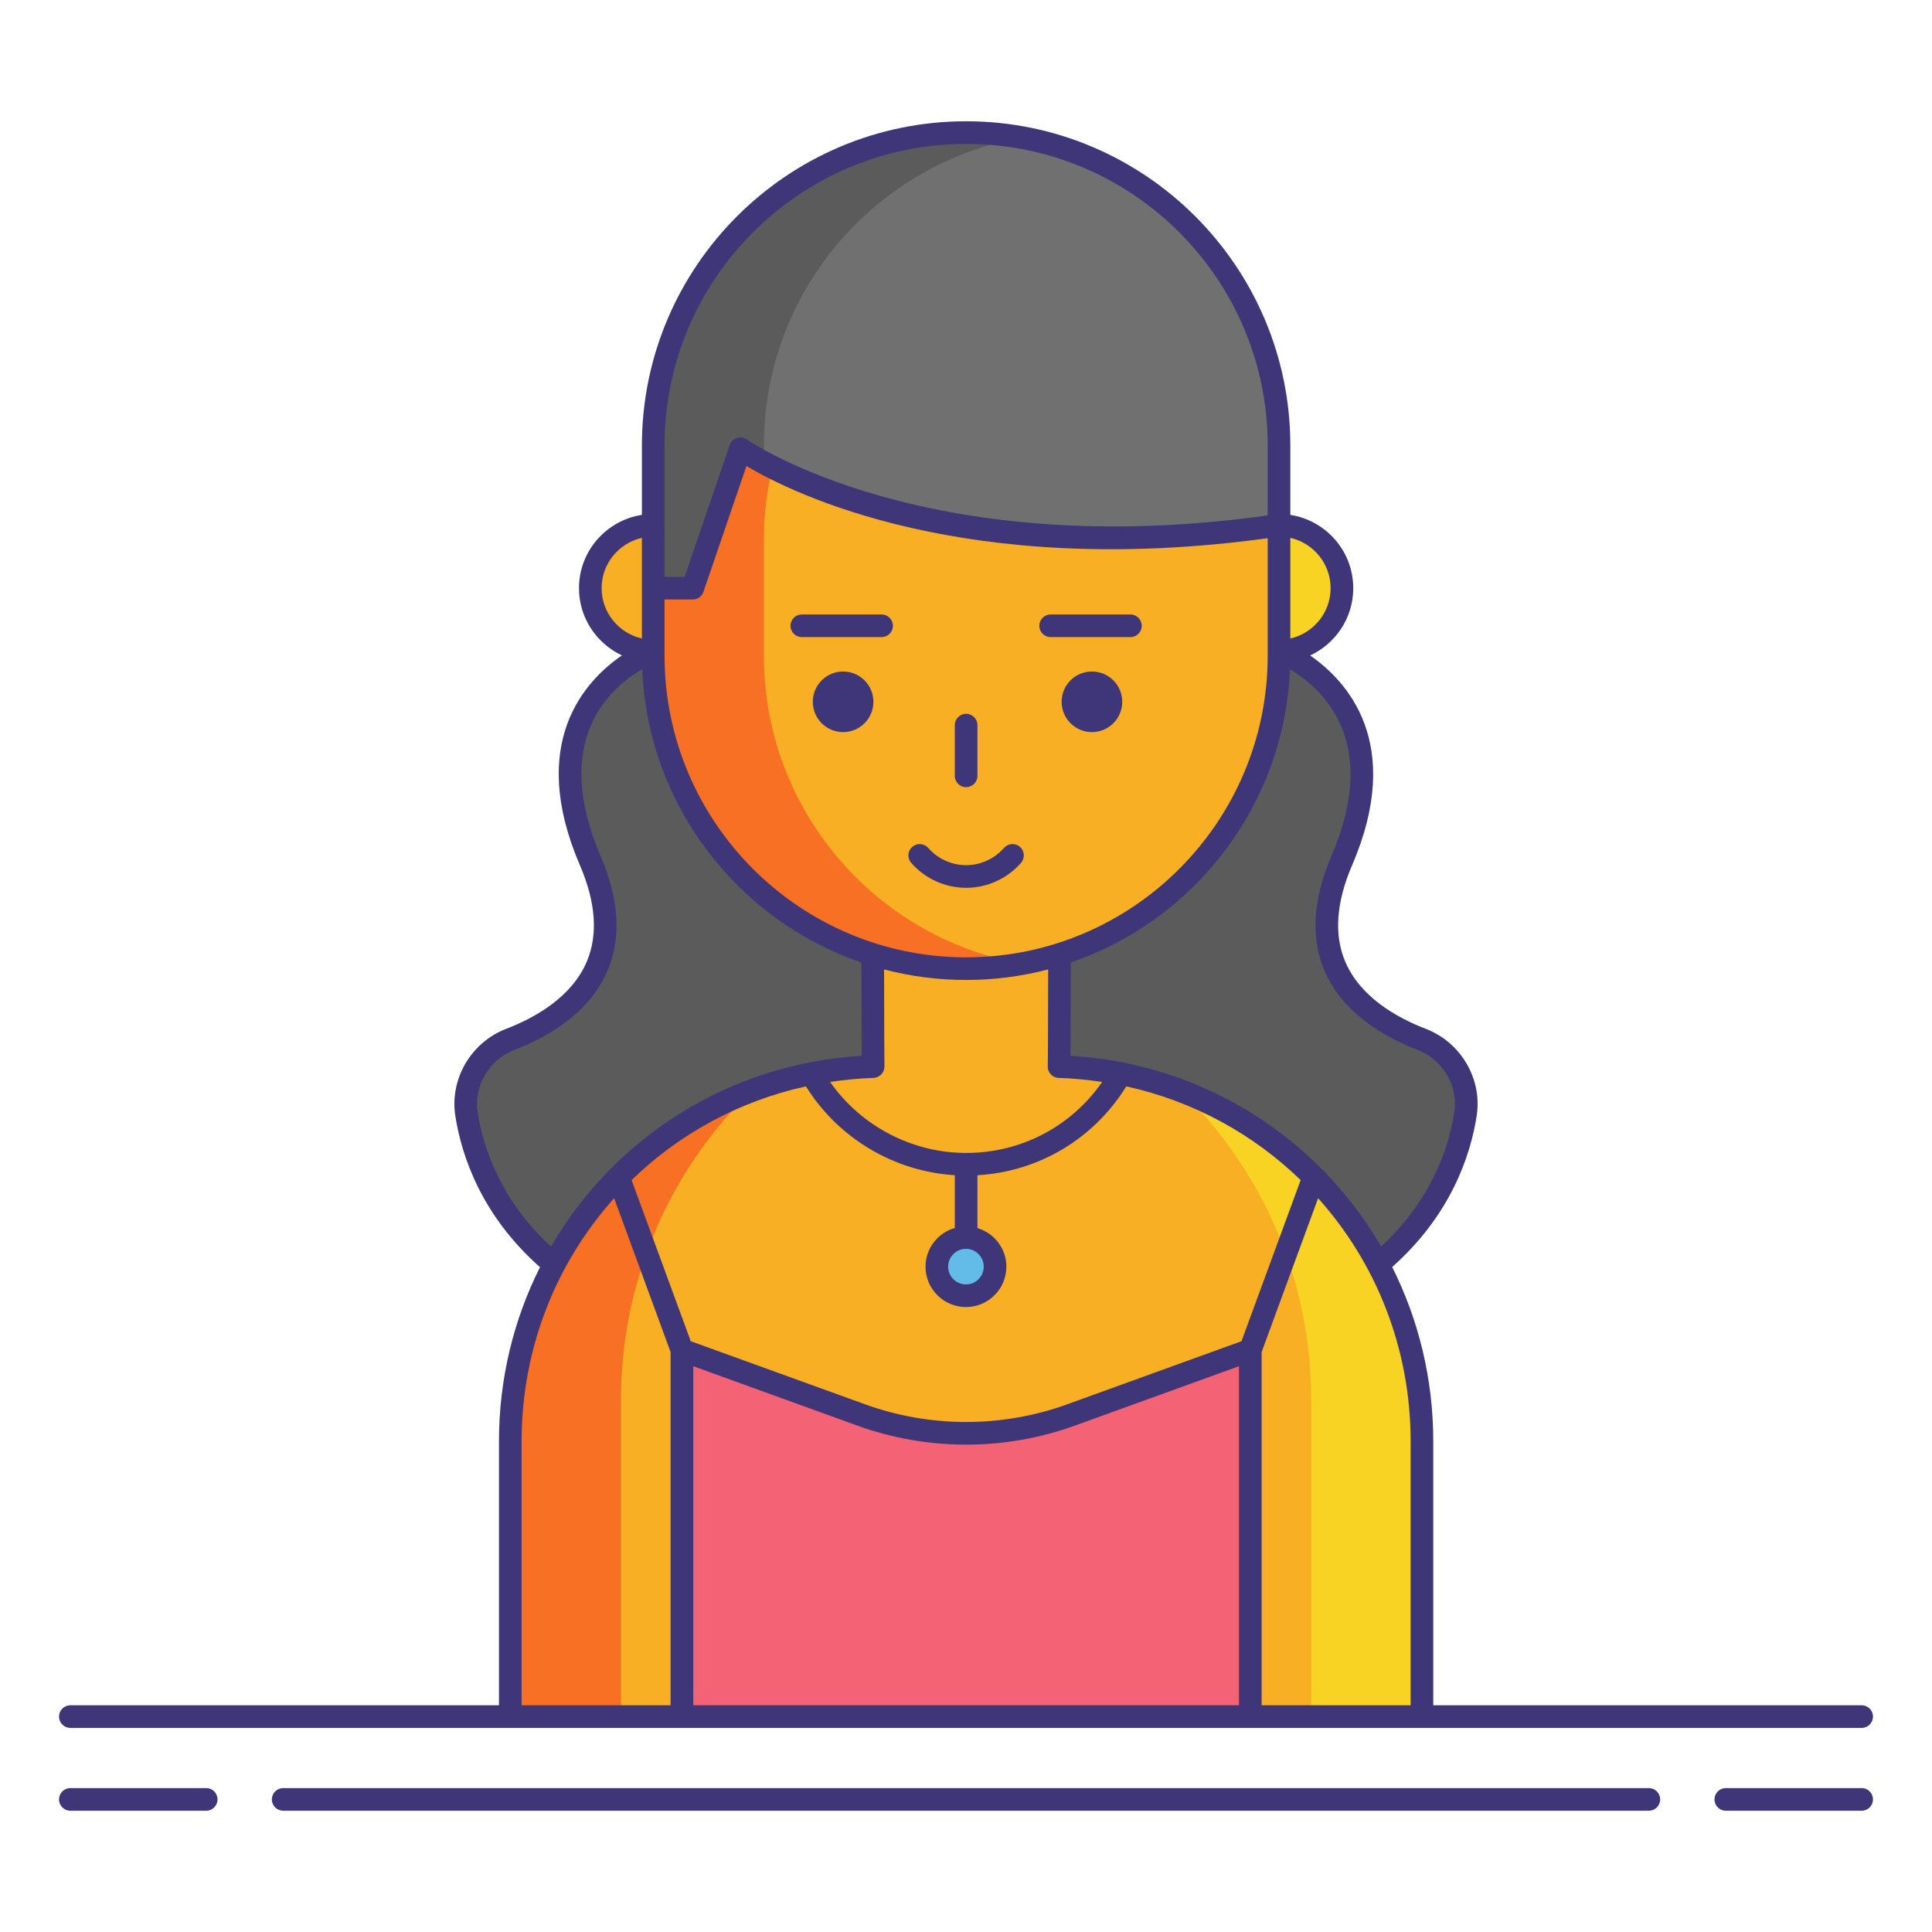
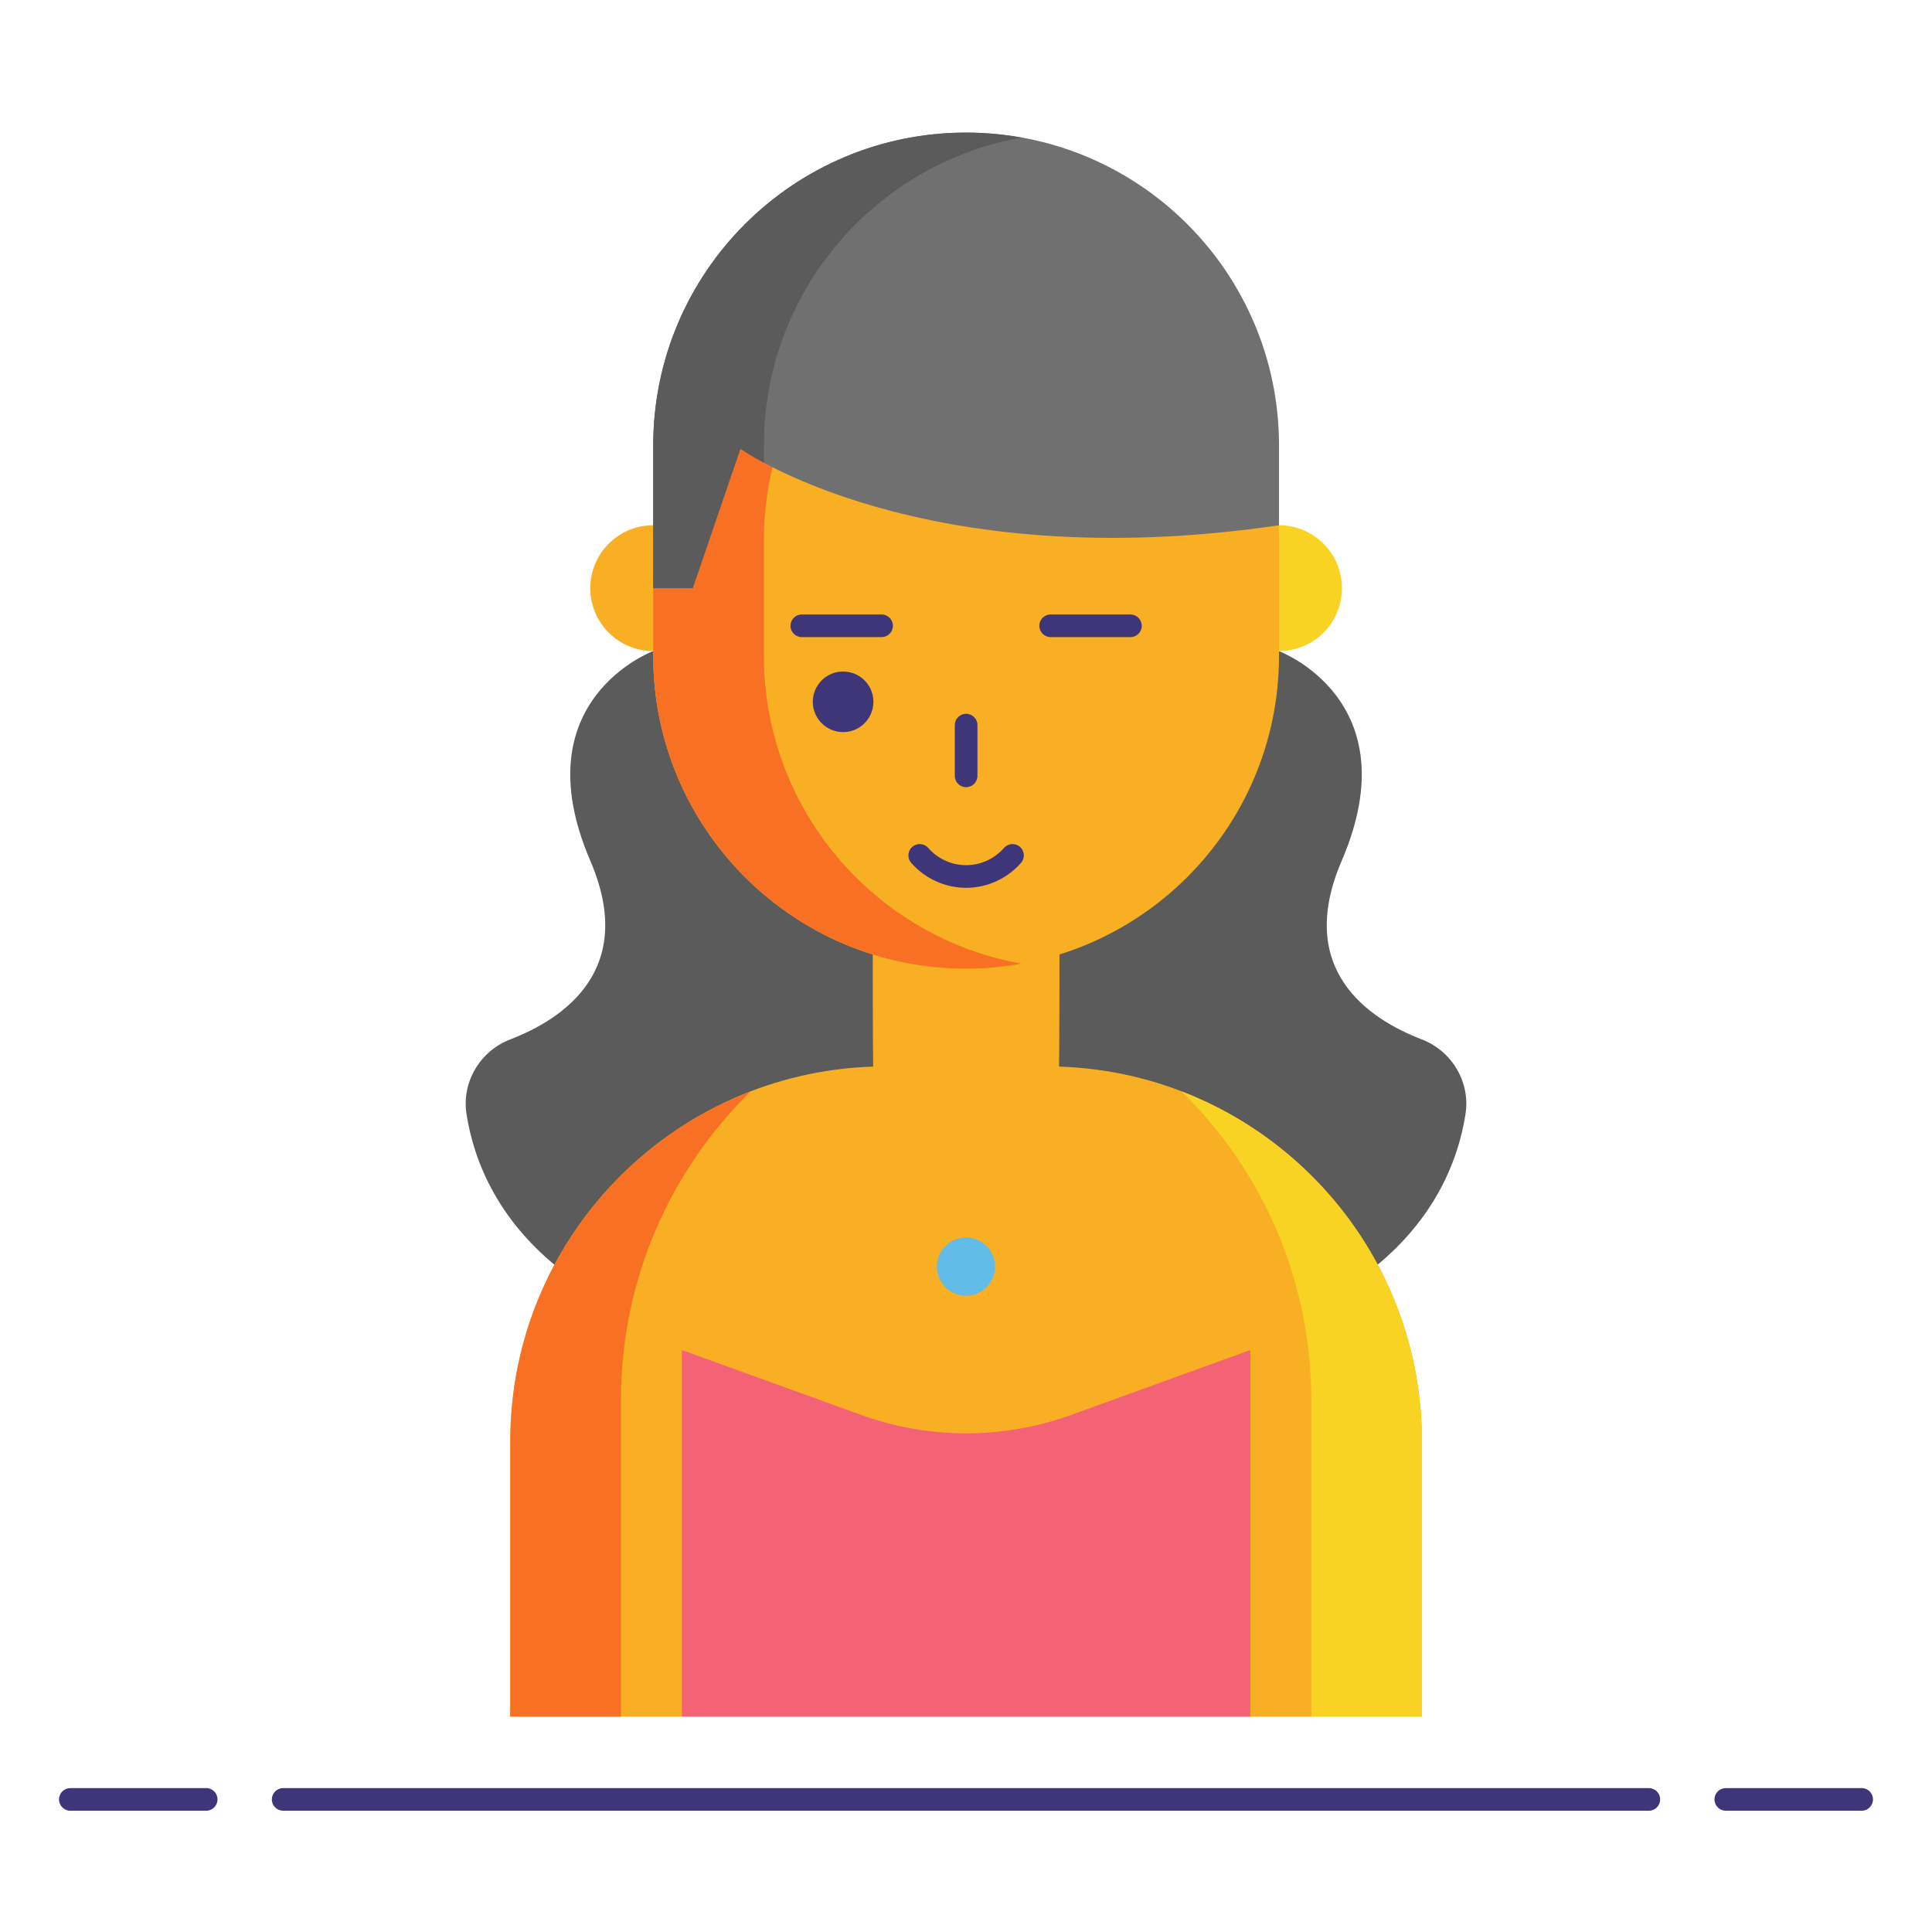
<svg xmlns="http://www.w3.org/2000/svg" id="Layer_1" height="512" viewBox="0 0 256 256" width="512">
  <g>
    <path d="m188.38 137.721c-6.963-2.677-16.83-9.176-10.597-23.665 9.171-21.32-8.337-27.783-8.337-27.783h-41.43-.031-41.43s-17.508 6.463-8.337 27.783c6.232 14.489-3.634 20.987-10.597 23.665-4.016 1.544-6.471 5.661-5.805 9.913 1.925 12.302 12.868 34.045 66.169 34.054h.016.015c53.301-.009 64.244-21.752 66.169-34.054.665-4.252-1.789-8.368-5.805-9.913z" fill="#5b5b5b" />
    <path d="m140.331 141.328c.042-.413.063-17.509.063-17.509 0-6.837-5.542-12.379-12.379-12.379s-12.379 5.542-12.379 12.379c0 0 .022 17.096.063 17.509-26.7.86-48.085 22.76-48.085 49.669v36.461h120.801v-36.461c.001-26.909-21.384-48.809-48.084-49.669z" fill="#f8af23" />
    <g>
      <path d="m99.466 144.615c-18.628 7.173-31.851 25.226-31.851 46.383v36.461h14.667v-41.986c0-16.013 6.586-30.474 17.184-40.858z" fill="#f87023" />
    </g>
    <g>
      <path d="m156.565 144.615c18.628 7.173 31.851 25.226 31.851 46.383v36.461h-14.667v-41.986c0-16.013-6.586-30.474-17.184-40.858z" fill="#f8d323" />
    </g>
    <g>
      <circle cx="86.555" cy="77.936" fill="#f8af23" r="8.337" />
      <circle cx="169.476" cy="77.936" fill="#f8d323" r="8.337" />
    </g>
    <path d="m128.015 128.351c-22.898 0-41.461-18.563-41.461-41.461v-15.287c0-22.898 18.563-41.461 41.461-41.461 22.898 0 41.461 18.563 41.461 41.461v15.287c0 22.898-18.562 41.461-41.461 41.461z" fill="#f8af23" />
    <g>
      <path d="m128.015 30.143c2.504 0 4.952.234 7.333.66-19.398 3.464-34.127 20.407-34.127 40.801v15.286c0 20.394 14.729 37.337 34.127 40.801-2.382.425-4.829.66-7.333.66-22.898 0-41.461-18.562-41.461-41.461v-15.287c.001-22.898 18.563-41.46 41.461-41.46z" fill="#f87023" />
    </g>
    <g fill="#3f3679">
      <circle cx="111.716" cy="92.993" r="4.015" />
-       <circle cx="144.687" cy="92.993" r="4.015" />
    </g>
    <path d="m86.555 77.936h5.235l6.316-18.472s24.004 17.113 71.37 10.135v-10.57c0-22.898-18.563-41.461-41.461-41.461-22.898 0-41.461 18.563-41.461 41.461v18.907z" fill="#707070" />
    <path d="m135.349 18.229c-2.382-.425-4.829-.66-7.333-.66-22.898 0-41.461 18.563-41.461 41.461v18.907h5.235l6.316-18.472s1.051.744 3.116 1.851v-2.285c-.001-20.396 14.729-37.338 34.127-40.802z" fill="#5b5b5b" />
    <path d="m114.101 187.485-23.741-8.594v48.567h37.656 37.656v-48.567l-23.741 8.594c-8.992 3.255-18.839 3.255-27.83 0z" fill="#f46275" />
    <circle cx="127.992" cy="167.836" fill="#63bce7" r="3.857" />
    <g fill="#3f3679">
      <path d="m27.323 236.931h-18.003c-.829 0-1.5.671-1.5 1.5s.671 1.5 1.5 1.5h18.003c.829 0 1.5-.671 1.5-1.5s-.671-1.5-1.5-1.5z" />
      <path d="m246.68 236.931h-18.003c-.829 0-1.5.671-1.5 1.5s.671 1.5 1.5 1.5h18.003c.829 0 1.5-.671 1.5-1.5s-.671-1.5-1.5-1.5z" />
      <path d="m218.479 236.931h-180.958c-.829 0-1.5.671-1.5 1.5s.671 1.5 1.5 1.5h180.959c.829 0 1.5-.671 1.5-1.5s-.672-1.5-1.501-1.5z" />
-       <path d="m9.32 228.958h237.36c.829 0 1.5-.671 1.5-1.5s-.671-1.5-1.5-1.5h-56.765v-34.961c0-8.328-1.962-16.174-5.444-23.109 7.711-6.852 10.354-14.644 11.196-20.022.765-4.892-2.073-9.747-6.75-11.544-3.765-1.448-8.675-4.172-10.678-8.928-1.498-3.554-1.188-7.842.921-12.744 6.965-16.191-.705-24.442-5.56-27.795 3.367-1.564 5.713-4.968 5.713-8.919 0-4.913-3.624-8.984-8.337-9.711v-9.196c0-23.688-19.272-42.96-42.96-42.96-23.689 0-42.961 19.272-42.961 42.96v9.196c-4.713.726-8.337 4.798-8.337 9.711 0 3.942 2.336 7.34 5.691 8.908-4.945 3.39-12.536 11.608-5.569 27.805 2.108 4.902 2.418 9.189.921 12.744-2.003 4.756-6.913 7.48-10.679 8.928-4.676 1.798-7.514 6.653-6.749 11.544.841 5.375 3.482 13.183 11.216 20.044-3.476 6.93-5.434 14.768-5.434 23.087v34.961h-56.795c-.829 0-1.5.671-1.5 1.5s.671 1.501 1.5 1.501zm78.735-149.522h3.735c.642 0 1.212-.408 1.419-1.015l5.699-16.668c6.175 3.672 29.136 15.028 69.063 9.564.001.096.005.191.005.287v15.286c0 22.035-17.926 39.961-39.96 39.961-22.035 0-39.961-17.926-39.961-39.961zm28.745 62.897c.272-.295.415-.701.396-1.102-.019-.4-.038-5.247-.052-12.777 3.474.909 7.117 1.397 10.872 1.397s7.398-.488 10.872-1.397c-.021 10.925-.044 12.581-.048 12.723-.042.414.089.827.363 1.14.273.313.665.498 1.081.511 1.956.063 3.876.253 5.763.537-4.115 5.917-10.749 9.407-18.03 9.407-7.171 0-13.938-3.57-18.024-9.408 1.885-.283 3.803-.473 5.757-.536.399-.013.778-.2 1.05-.495zm11.192 23.146c1.3 0 2.357 1.057 2.357 2.357s-1.057 2.357-2.357 2.357-2.357-1.057-2.357-2.357 1.057-2.357 2.357-2.357zm-21.198-21.528c4.271 6.873 11.688 11.28 19.722 11.771v6.99c-2.233.646-3.88 2.686-3.88 5.124 0 2.954 2.403 5.357 5.357 5.357s5.357-2.403 5.357-5.357c0-2.421-1.625-4.448-3.833-5.109v-7.003c8.126-.475 15.395-4.795 19.724-11.773 8.907 1.956 16.839 6.336 23.103 12.416l-7.839 21.351-23.084 8.356c-8.644 3.13-18.165 3.13-26.808 0l-23.084-8.356-7.839-21.351c6.264-6.081 14.196-10.46 23.104-12.416zm-14.934 37.079 21.73 7.866c9.303 3.367 19.548 3.367 28.851 0l21.73-7.866v44.928h-72.311zm95.056 44.928h-19.744v-46.8l7.485-20.388c7.641 8.526 12.259 19.81 12.259 32.227zm-10.512-112.494c-2.443 5.68-2.756 10.759-.93 15.094 2.414 5.729 8.057 8.906 12.366 10.563 3.366 1.294 5.41 4.777 4.862 8.281-.746 4.766-3.055 11.622-9.695 17.766-8.33-14.343-23.441-24.208-41.159-25.271.012-1.651.026-5.1.039-12.358 16.356-5.598 28.291-20.796 29.042-38.845 4.489 2.66 11.979 9.65 5.475 24.77zm-.091-35.528c0 3.254-2.287 5.98-5.337 6.666v-12.998c0-.112-.005-.223-.005-.335 3.052.684 5.342 3.411 5.342 6.667zm-88.258-18.907c0-22.034 17.926-39.96 39.961-39.96 22.034 0 39.96 17.926 39.96 39.96v9.269c-45.288 6.307-68.767-9.892-69-10.056-.386-.275-.879-.351-1.33-.207-.451.145-.807.495-.96.943l-5.969 17.458h-2.663v-4.833c0-.448.007-.896.022-1.34.003-.106-.005-.209-.022-.309v-10.925zm-8.337 18.907c0-3.254 2.287-5.98 5.337-6.666v.334 6.333 6.666c-3.05-.687-5.337-3.413-5.337-6.667zm-16.421 69.466c-.548-3.504 1.496-6.986 4.862-8.281 4.309-1.657 9.953-4.834 12.366-10.563 1.827-4.335 1.514-9.414-.93-15.094-6.586-15.31 1.121-22.251 5.504-24.8.738 18.062 12.677 33.274 29.043 38.875.013 7.254.027 10.706.039 12.358-17.724 1.063-32.841 10.935-41.169 25.287-6.658-6.15-8.969-13.02-9.715-17.782zm5.818 43.595c0-12.418 4.618-23.702 12.259-32.227l7.485 20.389v46.799h-19.744z" />
      <path d="m128.016 104.305c.829 0 1.5-.671 1.5-1.5v-6.721c0-.829-.671-1.5-1.5-1.5s-1.5.671-1.5 1.5v6.721c0 .829.671 1.5 1.5 1.5z" />
      <path d="m128.016 117.64c2.781 0 5.433-1.205 7.275-3.307.546-.623.484-1.571-.139-2.117s-1.571-.484-2.117.139c-1.272 1.452-3.102 2.284-5.02 2.284s-3.748-.833-5.02-2.284c-.546-.624-1.495-.685-2.117-.139-.623.546-.685 1.494-.139 2.117 1.843 2.102 4.495 3.307 7.277 3.307z" />
      <path d="m106.244 84.421h10.571c.829 0 1.5-.671 1.5-1.5s-.671-1.5-1.5-1.5h-10.571c-.829 0-1.5.671-1.5 1.5s.672 1.5 1.5 1.5z" />
      <path d="m139.216 84.421h10.571c.829 0 1.5-.671 1.5-1.5s-.671-1.5-1.5-1.5h-10.571c-.829 0-1.5.671-1.5 1.5s.671 1.5 1.5 1.5z" />
    </g>
  </g>
</svg>